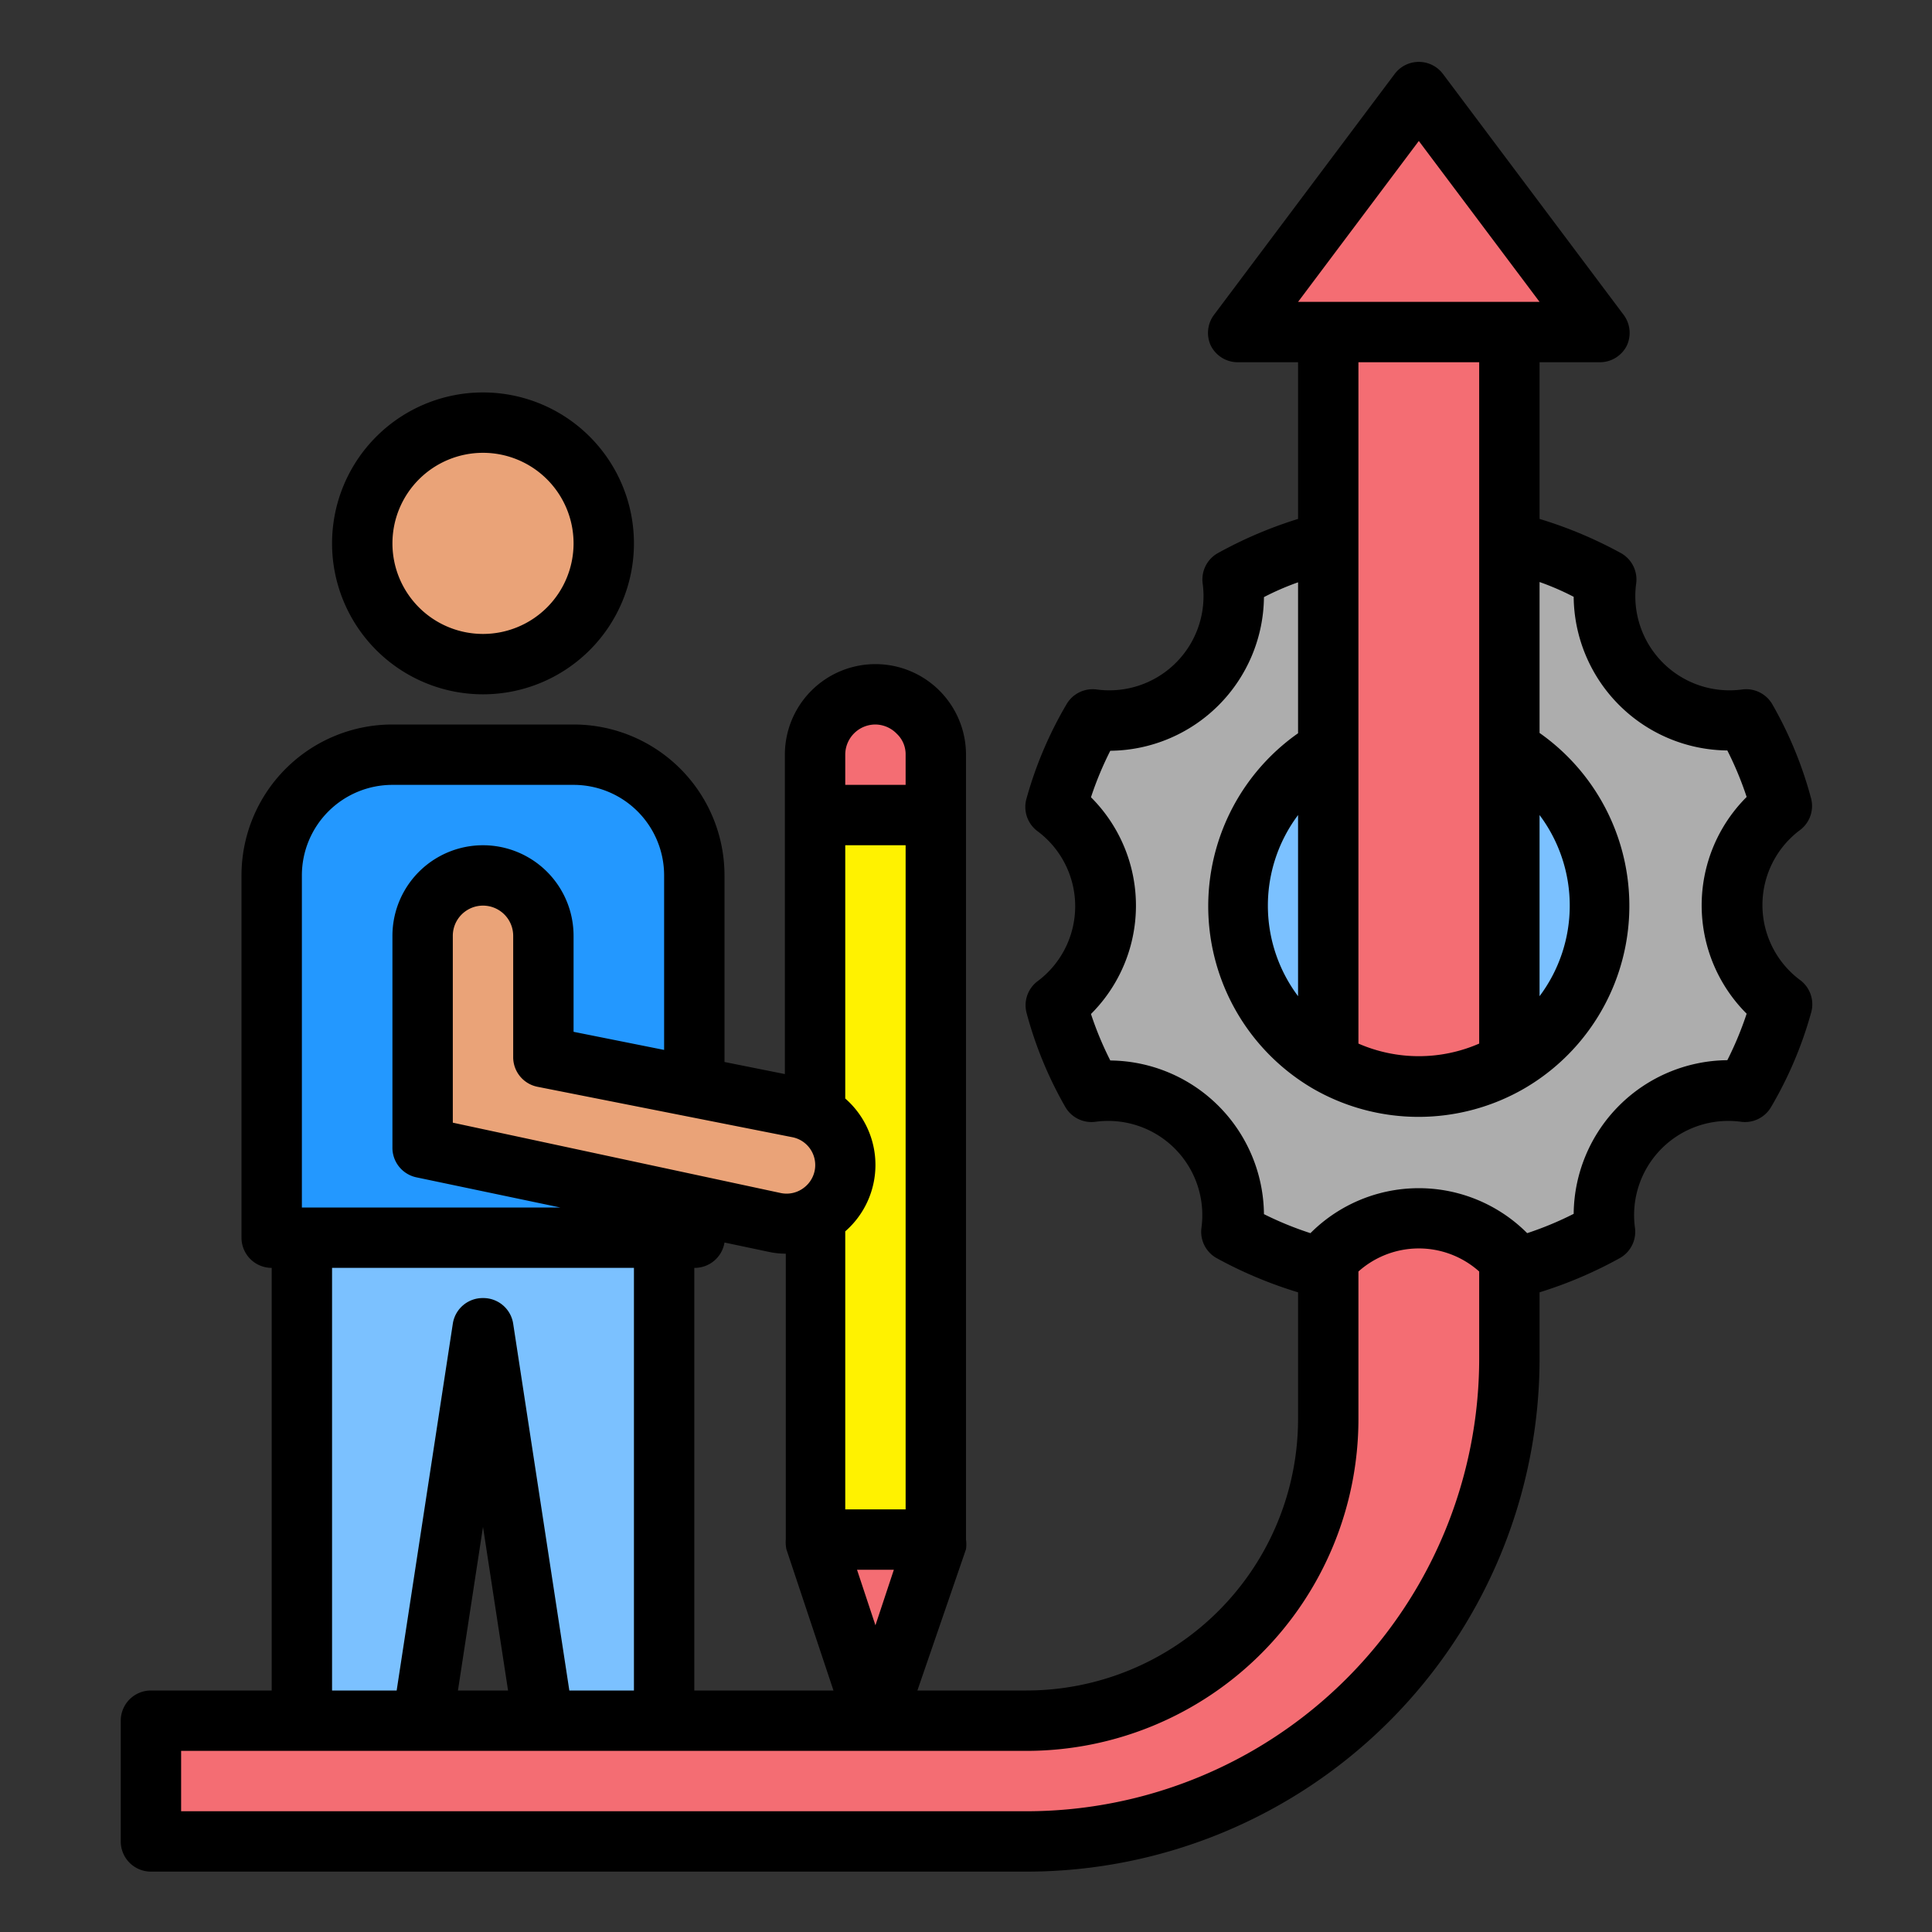
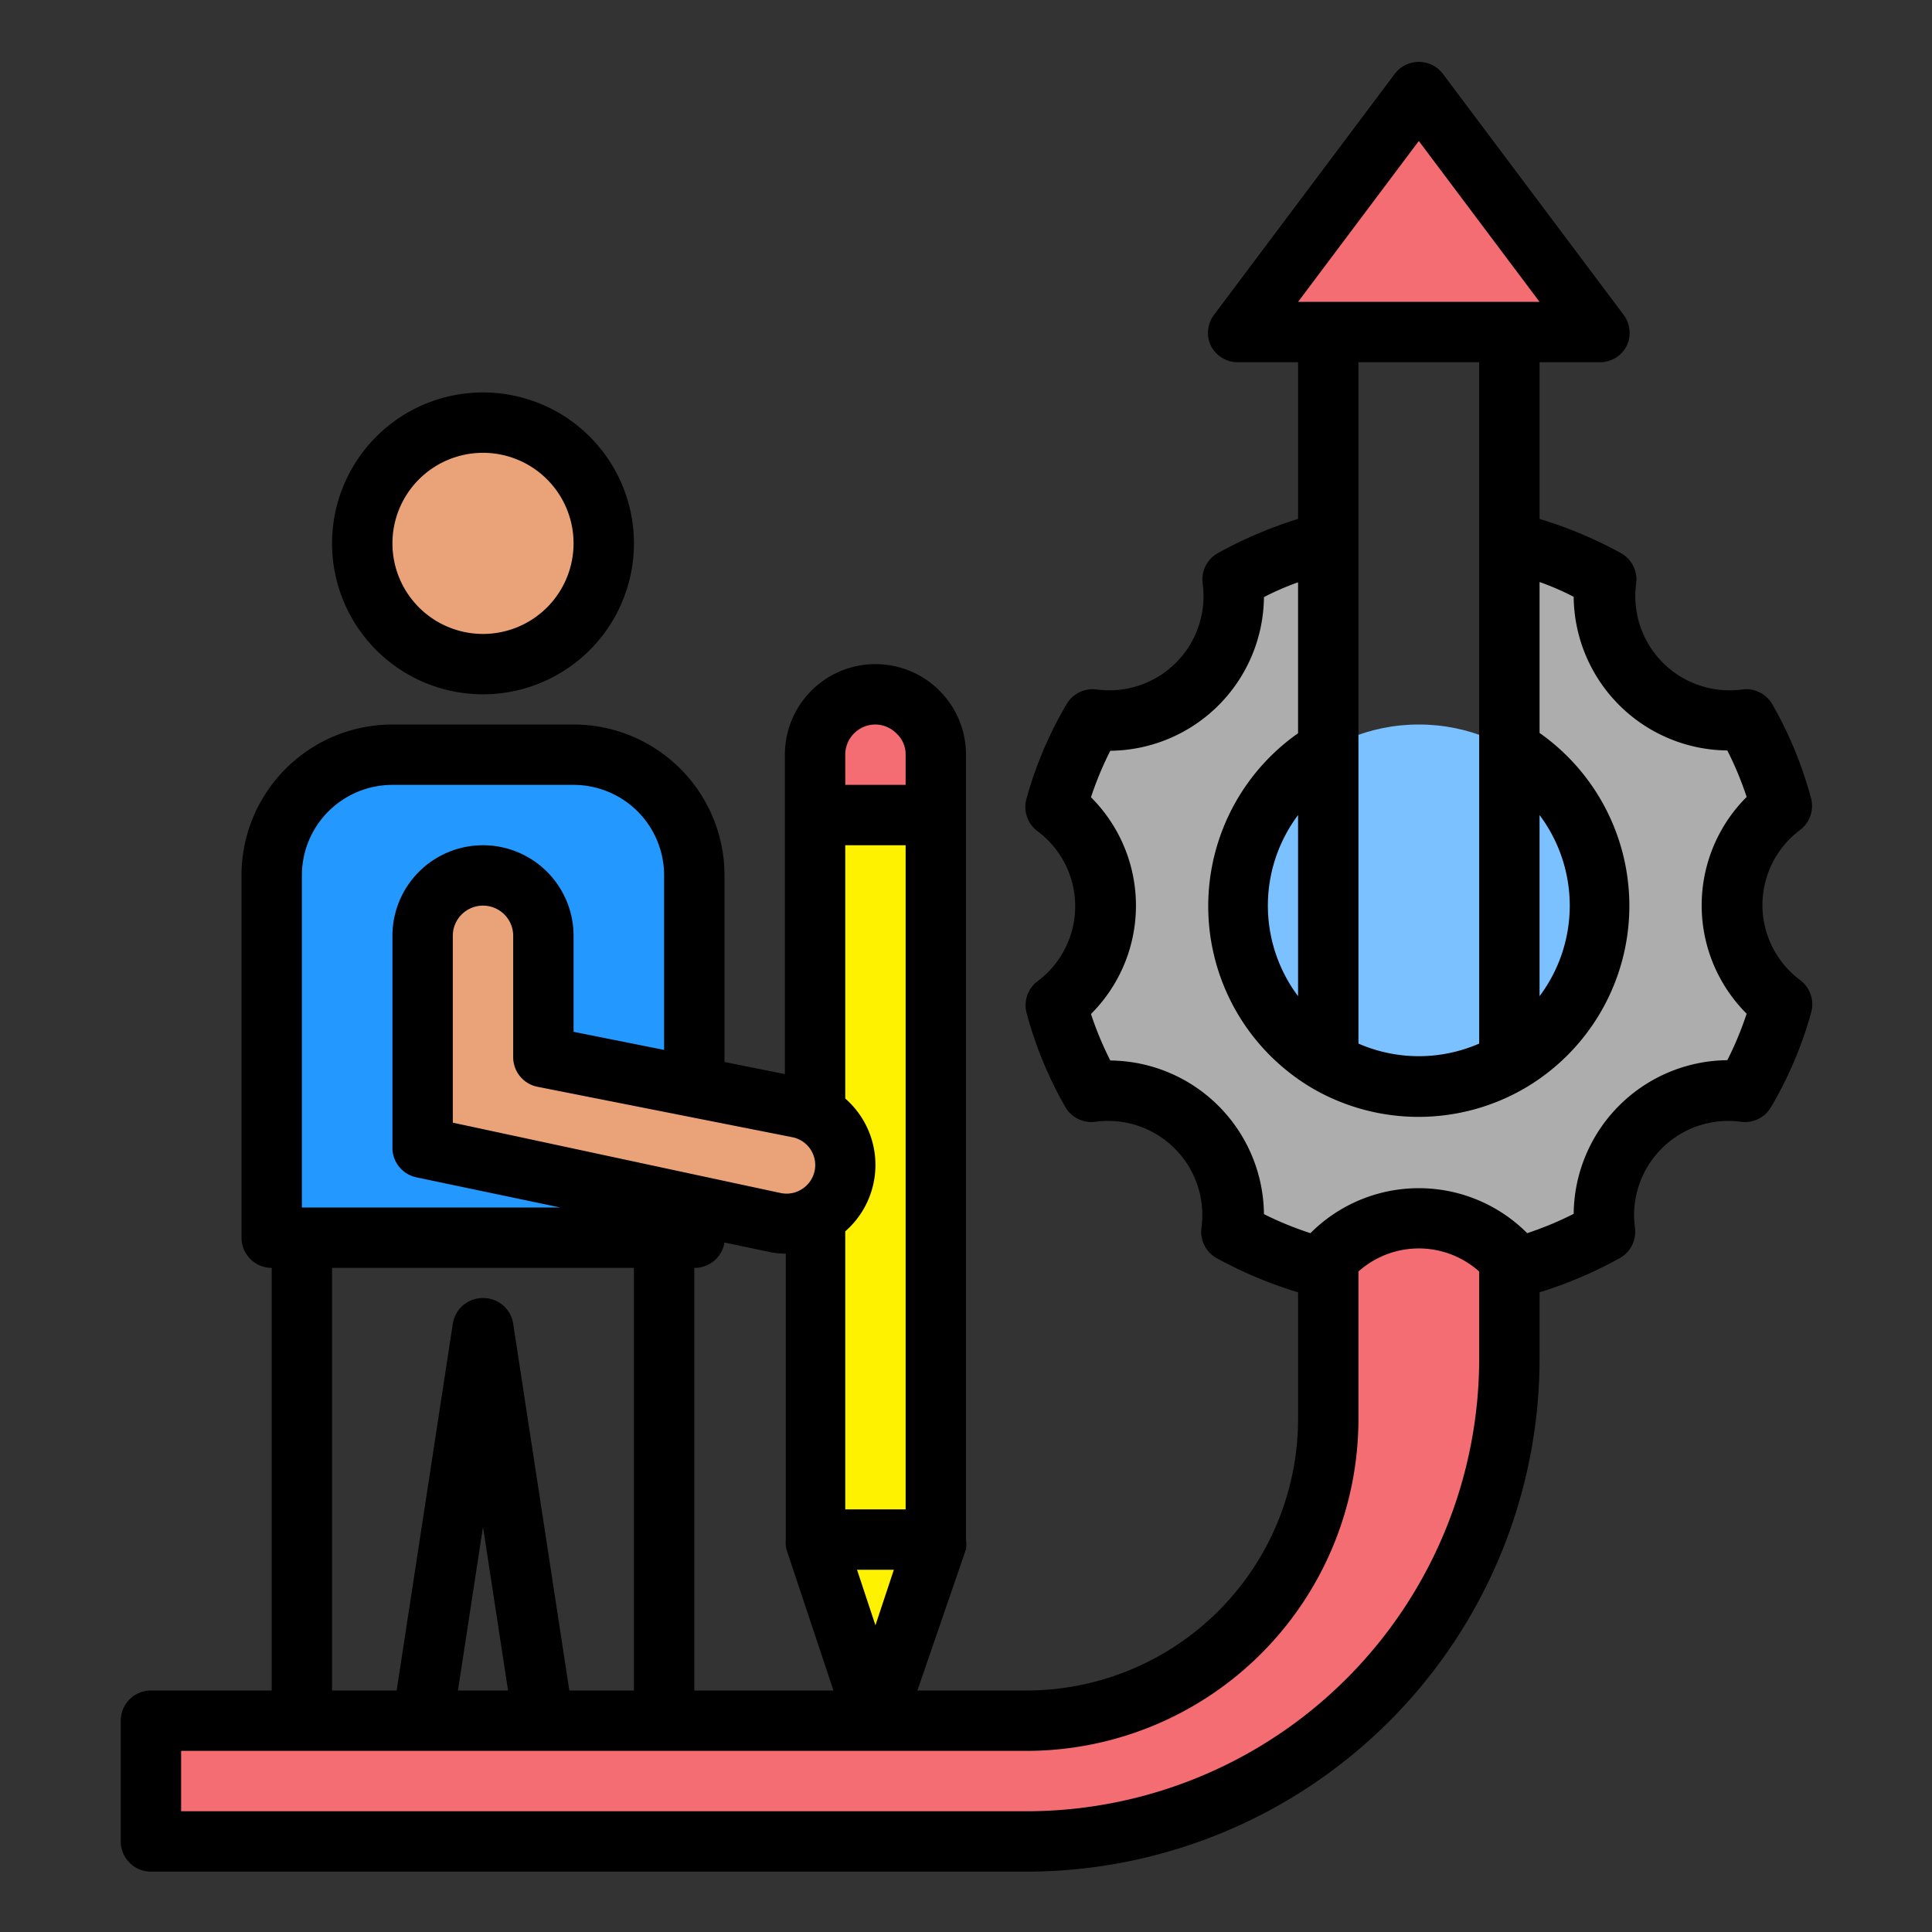
<svg xmlns="http://www.w3.org/2000/svg" height="512" viewBox="0 0 64 64" width="512">
  <rect x="0" y="0" width="64" height="64" fill="#333333" stroke="none" />
  <g id="Layer_2" data-name="Layer 2">
    <circle cx="47" cy="30" fill="#7bc1ff" r="6" />
    <path d="m31 51-2 6-2-6v-26a2 2 0 0 1 2-2 2 2 0 0 1 2 2z" fill="#fff200" />
    <path d="m31 27h-4v-2a2 2 0 0 1 2-2 2 2 0 0 1 2 2z" fill="#f46d73" />
-     <path d="m31 51h-4l2 6z" fill="#f46d73" />
    <path d="m13 25h6a4 4 0 0 1 4 4v12a0 0 0 0 1 0 0h-14a0 0 0 0 1 0 0v-12a4 4 0 0 1 4-4z" fill="#2398ff" />
-     <path d="m10 41v16h4l2-13 2 13h4v-16" fill="#7bc1ff" />
    <path d="m18 35v-4a2 2 0 0 0 -2-2 2 2 0 0 0 -2 2v7l11.65 2.5a2 2 0 0 0 2.35-1.91 1.94 1.94 0 0 0 -1.56-1.9z" fill="#eaa378" />
    <circle cx="16" cy="18" fill="#eaa378" r="4" />
-     <path d="m50 11v24.19a6 6 0 0 1 -6 0v-24.19" fill="#f46d73" />
    <path d="m44 41.69v5.31a10 10 0 0 1 -10 10h-29v4h29a16 16 0 0 0 16-16v-3.31a4.07 4.07 0 0 0 -6 0z" fill="#f46d73" />
    <path d="m50 24.81a6 6 0 0 1 0 10.38 6 6 0 0 1 -6 0 6 6 0 0 1 0-10.38v-6.49l-.27-.32a12.15 12.15 0 0 0 -2.9 1.2 4.12 4.12 0 0 1 -4.63 4.63 12.15 12.15 0 0 0 -1.2 2.9 4.1 4.1 0 0 1 0 6.54 12.15 12.15 0 0 0 1.2 2.9 4.12 4.12 0 0 1 4.63 4.63 12.15 12.15 0 0 0 2.9 1.2 4.1 4.1 0 0 1 6.54 0 12.15 12.15 0 0 0 2.9-1.2 4.12 4.12 0 0 1 4.63-4.63 12.15 12.15 0 0 0 1.2-2.9 4.1 4.1 0 0 1 0-6.54 12.15 12.15 0 0 0 -1.2-2.9 4.12 4.12 0 0 1 -4.63-4.63 12.15 12.15 0 0 0 -2.9-1.2l-.27.32z" fill="#adadad" />
    <path d="m53 11h-12l6-8z" fill="#f46d73" />
    <path d="m16 13a5 5 0 1 0 5 5 5 5 0 0 0 -5-5zm0 8a3 3 0 1 1 3-3 3 3 0 0 1 -3 3z" />
-     <path d="m5 62h29a17 17 0 0 0 17-17v-2.19a14.12 14.12 0 0 0 2.67-1.14 1 1 0 0 0 .49-1 3.12 3.12 0 0 1 3.51-3.51 1 1 0 0 0 1-.49 13 13 0 0 0 1.33-3.14 1 1 0 0 0 -.35-1.05 3.1 3.1 0 0 1 0-5 1 1 0 0 0 .35-1.01 13 13 0 0 0 -1.29-3.14 1 1 0 0 0 -1-.49 3.12 3.12 0 0 1 -3.51-3.51 1 1 0 0 0 -.49-1 14.12 14.12 0 0 0 -2.71-1.14v-5.19h2a1 1 0 0 0 .89-.55 1 1 0 0 0 -.09-1l-6-8a1 1 0 0 0 -1.6 0l-6 8a1 1 0 0 0 -.09 1 1 1 0 0 0 .89.55h2v5.19a14.12 14.12 0 0 0 -2.67 1.14 1 1 0 0 0 -.49 1 3.12 3.12 0 0 1 -3.51 3.51 1 1 0 0 0 -1 .49 13 13 0 0 0 -1.33 3.14 1 1 0 0 0 .35 1.05 3.1 3.1 0 0 1 0 5 1 1 0 0 0 -.35 1.01 13 13 0 0 0 1.29 3.14 1 1 0 0 0 1 .49 3.12 3.12 0 0 1 3.51 3.51 1 1 0 0 0 .49 1 14.12 14.12 0 0 0 2.71 1.14v4.19a9 9 0 0 1 -9 9h-3.61l1.61-4.68a1.19 1.19 0 0 0 0-.32v-26a3 3 0 0 0 -3-3 3 3 0 0 0 -3 3v10.58l-2-.4v-6.18a5 5 0 0 0 -5-5h-6a5 5 0 0 0 -5 5v12a1 1 0 0 0 1 1v14h-4a1 1 0 0 0 -1 1v4a1 1 0 0 0 1 1zm42-57.33 4 5.33h-8zm4 22.33a5 5 0 0 1 0 6zm-2-15v22.57a5 5 0 0 1 -4 0v-22.57zm-7.13 28.22a5.14 5.14 0 0 0 -5.09-5.09 11.07 11.07 0 0 1 -.64-1.54 5.07 5.07 0 0 0 0-7.18 11.07 11.07 0 0 1 .64-1.54 5.14 5.14 0 0 0 5.09-5.09 8.76 8.76 0 0 1 1.13-.49v5a7 7 0 0 0 .49 11.77 7 7 0 0 0 7 0 7 7 0 0 0 .51-11.78v-5a8.76 8.76 0 0 1 1.13.49 5.14 5.14 0 0 0 5.09 5.09 11.07 11.07 0 0 1 .64 1.54 5.07 5.07 0 0 0 0 7.18 11.07 11.07 0 0 1 -.64 1.54 5.14 5.14 0 0 0 -5.09 5.09 11.07 11.07 0 0 1 -1.54.64 5.07 5.07 0 0 0 -7.18 0 11.07 11.07 0 0 1 -1.54-.63zm1.13-13.22v6a5 5 0 0 1 0-6zm-15-2a1 1 0 0 1 1-1 1 1 0 0 1 .71.31.93.93 0 0 1 .29.69v1h-2zm0 15.79a2.92 2.92 0 0 0 0-4.4v-8.39h2v22h-2zm1.61 11.21-.61 1.84-.61-1.84zm-3.56-.68 1.56 4.68h-4.61v-14a1 1 0 0 0 1-.84l1.47.31a2.67 2.67 0 0 0 .56.06v9.47a1.19 1.19 0 0 0 .02.32zm.19-13.65a.94.94 0 0 1 .41 1.66.94.94 0 0 1 -.79.19l-10.86-2.33v-6.19a1 1 0 0 1 2 0v4a1 1 0 0 0 .8 1zm-10.24 5.33a1 1 0 0 0 -1 .85l-1.86 12.15h-2.14v-14h10v14h-2.14l-1.86-12.15a1 1 0 0 0 -1-.85zm.83 13h-1.66l.83-5.42zm-6.83-27a3 3 0 0 1 3-3h6a3 3 0 0 1 3 3v5.78l-3-.6v-3.18a3 3 0 0 0 -6 0v7a1 1 0 0 0 .79 1l4.77 1h-8.56zm-4 29h28a11 11 0 0 0 11-11v-4.88a3 3 0 0 1 4 0v2.88a15 15 0 0 1 -15 15h-28z" />
+     <path d="m5 62h29a17 17 0 0 0 17-17v-2.19a14.12 14.12 0 0 0 2.67-1.14 1 1 0 0 0 .49-1 3.12 3.12 0 0 1 3.51-3.51 1 1 0 0 0 1-.49 13 13 0 0 0 1.33-3.14 1 1 0 0 0 -.35-1.05 3.1 3.1 0 0 1 0-5 1 1 0 0 0 .35-1.01 13 13 0 0 0 -1.29-3.14 1 1 0 0 0 -1-.49 3.12 3.12 0 0 1 -3.51-3.51 1 1 0 0 0 -.49-1 14.12 14.12 0 0 0 -2.71-1.14v-5.19h2a1 1 0 0 0 .89-.55 1 1 0 0 0 -.09-1l-6-8a1 1 0 0 0 -1.6 0l-6 8a1 1 0 0 0 -.09 1 1 1 0 0 0 .89.55h2v5.19a14.12 14.12 0 0 0 -2.67 1.14 1 1 0 0 0 -.49 1 3.12 3.12 0 0 1 -3.51 3.51 1 1 0 0 0 -1 .49 13 13 0 0 0 -1.33 3.14 1 1 0 0 0 .35 1.05 3.1 3.1 0 0 1 0 5 1 1 0 0 0 -.35 1.01 13 13 0 0 0 1.29 3.14 1 1 0 0 0 1 .49 3.12 3.12 0 0 1 3.51 3.51 1 1 0 0 0 .49 1 14.12 14.12 0 0 0 2.71 1.14v4.19a9 9 0 0 1 -9 9h-3.61l1.61-4.68a1.19 1.19 0 0 0 0-.32v-26a3 3 0 0 0 -3-3 3 3 0 0 0 -3 3v10.58l-2-.4v-6.18a5 5 0 0 0 -5-5h-6a5 5 0 0 0 -5 5v12a1 1 0 0 0 1 1v14h-4a1 1 0 0 0 -1 1v4a1 1 0 0 0 1 1zm42-57.33 4 5.33h-8zm4 22.33a5 5 0 0 1 0 6zm-2-15v22.57a5 5 0 0 1 -4 0v-22.57zm-7.13 28.22a5.14 5.14 0 0 0 -5.09-5.09 11.07 11.07 0 0 1 -.64-1.54 5.07 5.07 0 0 0 0-7.18 11.07 11.07 0 0 1 .64-1.54 5.14 5.14 0 0 0 5.09-5.09 8.76 8.76 0 0 1 1.13-.49v5a7 7 0 0 0 .49 11.77 7 7 0 0 0 7 0 7 7 0 0 0 .51-11.78v-5a8.76 8.76 0 0 1 1.13.49 5.14 5.14 0 0 0 5.09 5.09 11.07 11.07 0 0 1 .64 1.54 5.07 5.07 0 0 0 0 7.18 11.07 11.07 0 0 1 -.64 1.54 5.14 5.14 0 0 0 -5.09 5.09 11.07 11.07 0 0 1 -1.54.64 5.07 5.07 0 0 0 -7.18 0 11.07 11.07 0 0 1 -1.54-.63zm1.13-13.22v6a5 5 0 0 1 0-6zm-15-2a1 1 0 0 1 1-1 1 1 0 0 1 .71.31.93.93 0 0 1 .29.69v1h-2zm0 15.79a2.92 2.92 0 0 0 0-4.4v-8.39h2v22h-2zm1.61 11.21-.61 1.84-.61-1.84zm-3.56-.68 1.56 4.68h-4.61v-14a1 1 0 0 0 1-.84l1.47.31a2.67 2.67 0 0 0 .56.06v9.47a1.19 1.19 0 0 0 .02.32zm.19-13.65a.94.94 0 0 1 .41 1.66.94.94 0 0 1 -.79.19l-10.86-2.33v-6.19a1 1 0 0 1 2 0v4a1 1 0 0 0 .8 1zm-10.24 5.33a1 1 0 0 0 -1 .85l-1.86 12.15h-2.14v-14h10v14h-2.14l-1.86-12.15a1 1 0 0 0 -1-.85m.83 13h-1.66l.83-5.42zm-6.83-27a3 3 0 0 1 3-3h6a3 3 0 0 1 3 3v5.78l-3-.6v-3.18a3 3 0 0 0 -6 0v7a1 1 0 0 0 .79 1l4.77 1h-8.56zm-4 29h28a11 11 0 0 0 11-11v-4.88a3 3 0 0 1 4 0v2.88a15 15 0 0 1 -15 15h-28z" />
  </g>
</svg>